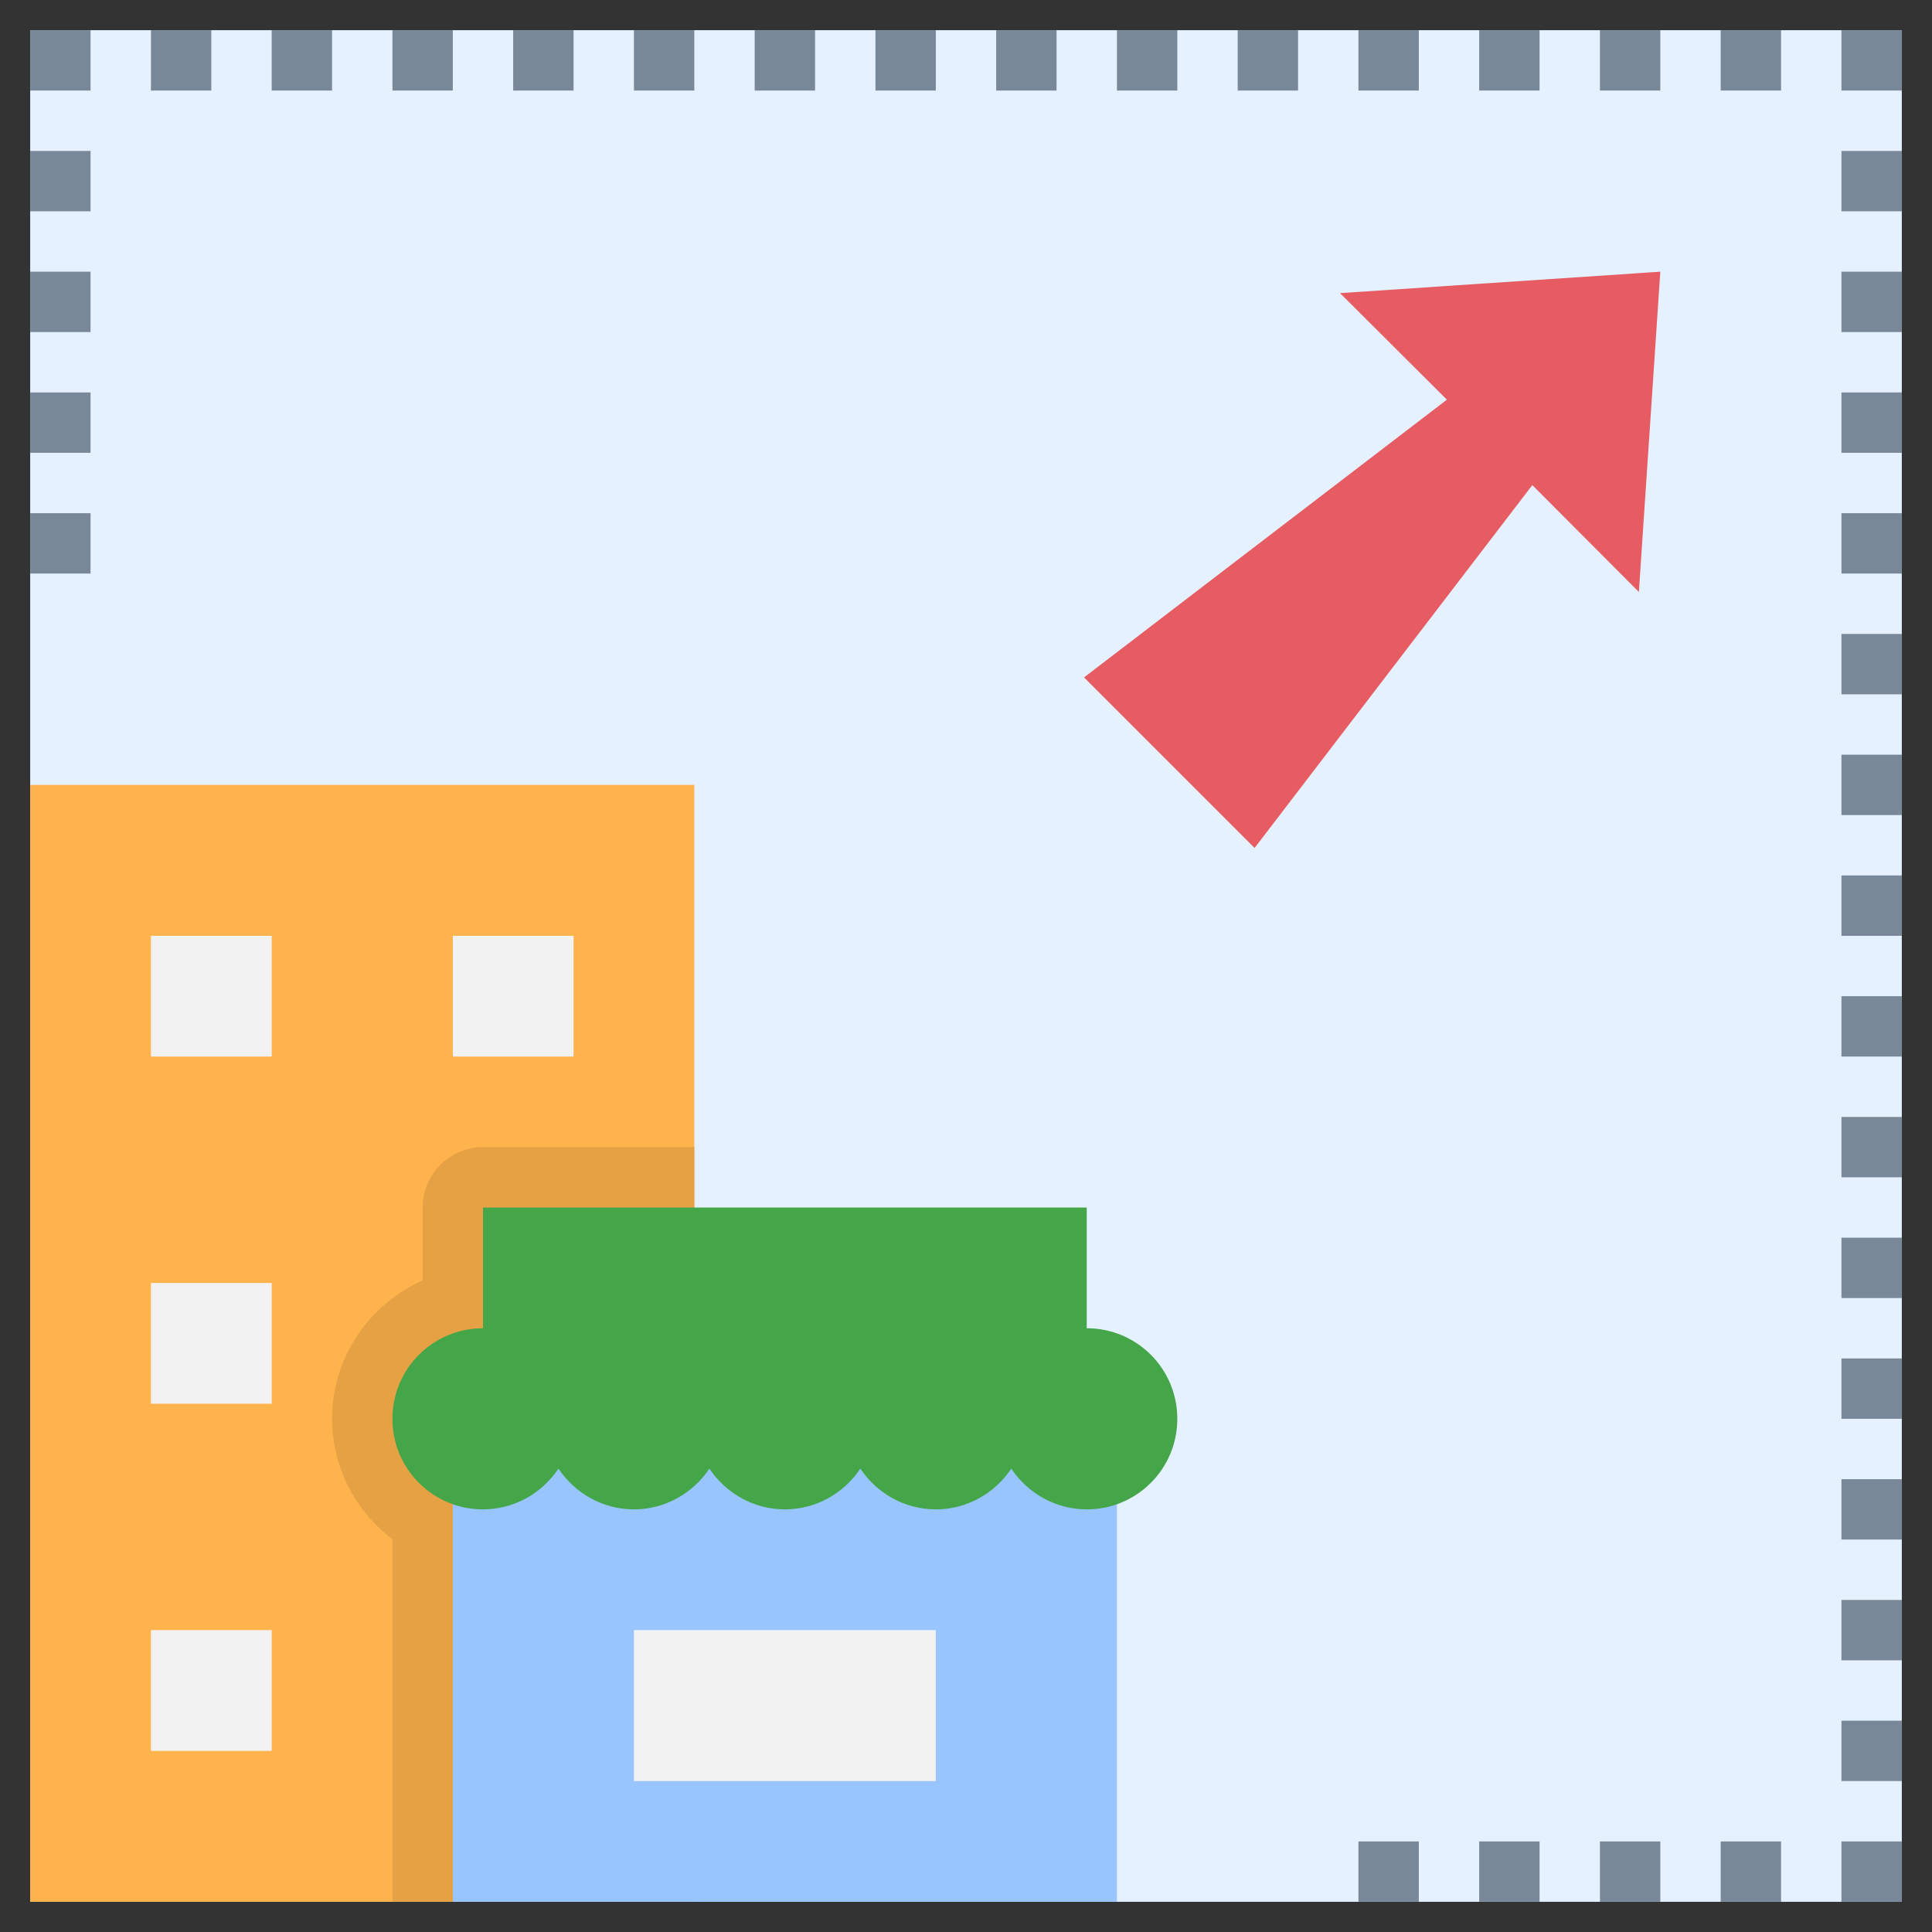
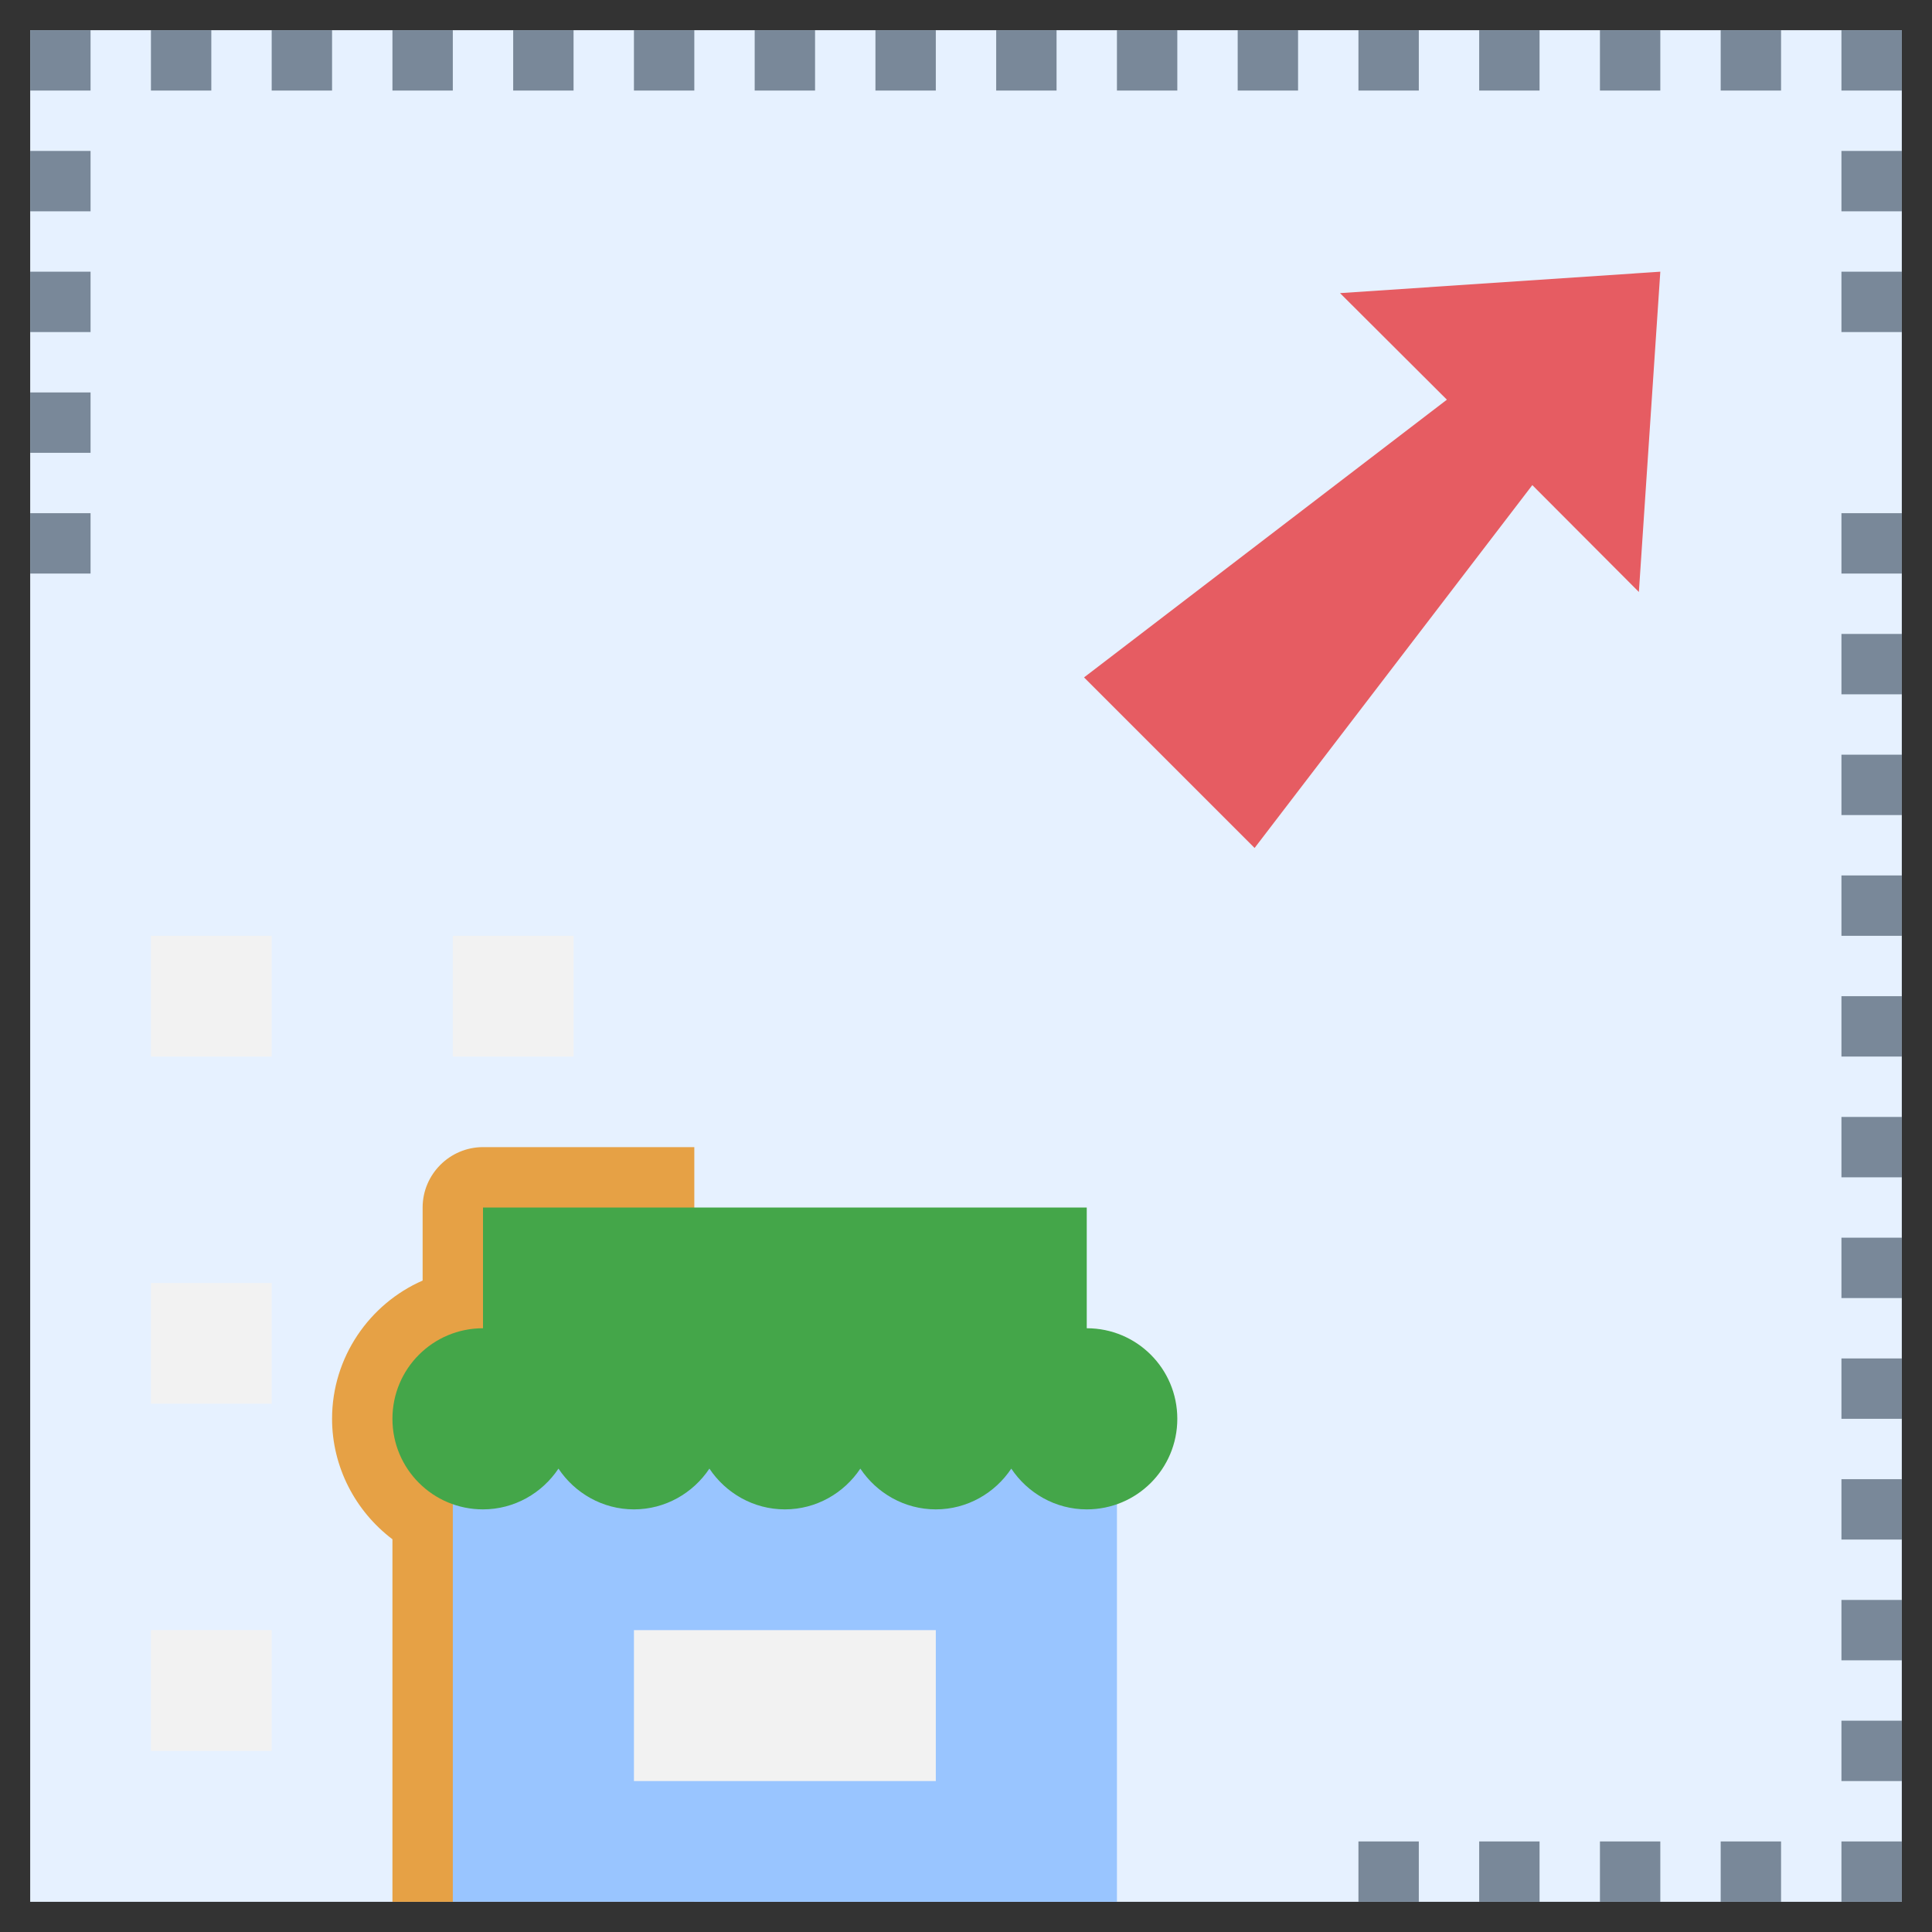
<svg xmlns="http://www.w3.org/2000/svg" id="Layer_1" viewBox="0 0 64 64">
  <rect x="0" y="0" width="64" height="64" fill="#333333" stroke="none" />
  <path d="m1 1h62v62h-62z" fill="#e6f1ff" />
  <path d="m54.29 19.61.71-10.61-10.61.71 3.54 3.53-12.02 9.2 5.65 5.65 9.2-12.02z" fill="#e65c62" />
  <g fill="#798899">
    <path d="m49 1h2v2h-2z" />
    <path d="m45 1h2v2h-2z" />
    <path d="m53 1h2v2h-2z" />
    <path d="m57 1h2v2h-2z" />
    <path d="m1 9h2v2h-2z" />
    <path d="m1 5h2v2h-2z" />
    <path d="m1 17h2v2h-2z" />
    <path d="m1 13h2v2h-2z" />
    <path d="m1 1h2v2h-2z" />
    <path d="m41 1h2v2h-2z" />
    <path d="m29 1h2v2h-2z" />
    <path d="m5 1h2v2h-2z" />
    <path d="m37 1h2v2h-2z" />
    <path d="m33 1h2v2h-2z" />
    <path d="m25 1h2v2h-2z" />
    <path d="m17 1h2v2h-2z" />
    <path d="m9 1h2v2h-2z" />
    <path d="m13 1h2v2h-2z" />
    <path d="m21 1h2v2h-2z" />
    <path d="m61 1h2v2h-2z" />
-     <path d="m61 13h2v2h-2z" />
    <path d="m61 21h2v2h-2z" />
    <path d="m61 5h2v2h-2z" />
    <path d="m61 17h2v2h-2z" />
    <path d="m61 25h2v2h-2z" />
    <path d="m61 9h2v2h-2z" />
    <path d="m61 45h2v2h-2z" />
    <path d="m61 53h2v2h-2z" />
    <path d="m61 49h2v2h-2z" />
    <path d="m61 29h2v2h-2z" />
    <path d="m61 37h2v2h-2z" />
    <path d="m61 33h2v2h-2z" />
    <path d="m61 41h2v2h-2z" />
    <path d="m61 57h2v2h-2z" />
    <path d="m61 61h2v2h-2z" />
    <path d="m57 61h2v2h-2z" />
    <path d="m53 61h2v2h-2z" />
    <path d="m49 61h2v2h-2z" />
    <path d="m45 61h2v2h-2z" />
  </g>
-   <path d="m1 26h22v37h-22z" fill="#ffb34d" transform="matrix(-1 0 0 -1 24 89)" />
  <path d="m16 38c-1.1 0-2 .9-2 2v2.42c-1.76.77-3 2.54-3 4.58 0 1.59.77 3.06 2 3.99v12.01h10v-25z" fill="#e6a145" />
  <path d="m15 47h22v16h-22z" fill="#99c5ff" transform="matrix(-1 0 0 -1 52 110)" />
  <path d="m16 44v-4h20v4c1.66 0 3 1.34 3 3s-1.34 3-3 3c-1.04 0-1.96-.54-2.5-1.35-.54.81-1.46 1.35-2.5 1.35s-1.96-.54-2.5-1.35c-.54.81-1.46 1.35-2.5 1.35s-1.96-.54-2.5-1.35c-.54.81-1.46 1.35-2.5 1.35s-1.96-.54-2.5-1.35c-.54.81-1.46 1.35-2.5 1.35-1.66 0-3-1.34-3-3s1.34-3 3-3z" fill="#44a649" />
  <path d="m21 54h10v5h-10z" fill="#f2f2f2" transform="matrix(-1 0 0 -1 52 113)" />
  <path d="m15 31h4v4h-4z" fill="#f2f2f2" transform="matrix(-1 0 0 -1 34 66)" />
  <path d="m5 31h4v4h-4z" fill="#f2f2f2" transform="matrix(-1 0 0 -1 14 66)" />
  <path d="m5 42.5h4v4h-4z" fill="#f2f2f2" transform="matrix(-1 0 0 -1 14 89)" />
  <path d="m5 54h4v4h-4z" fill="#f2f2f2" transform="matrix(-1 0 0 -1 14 112)" />
</svg>